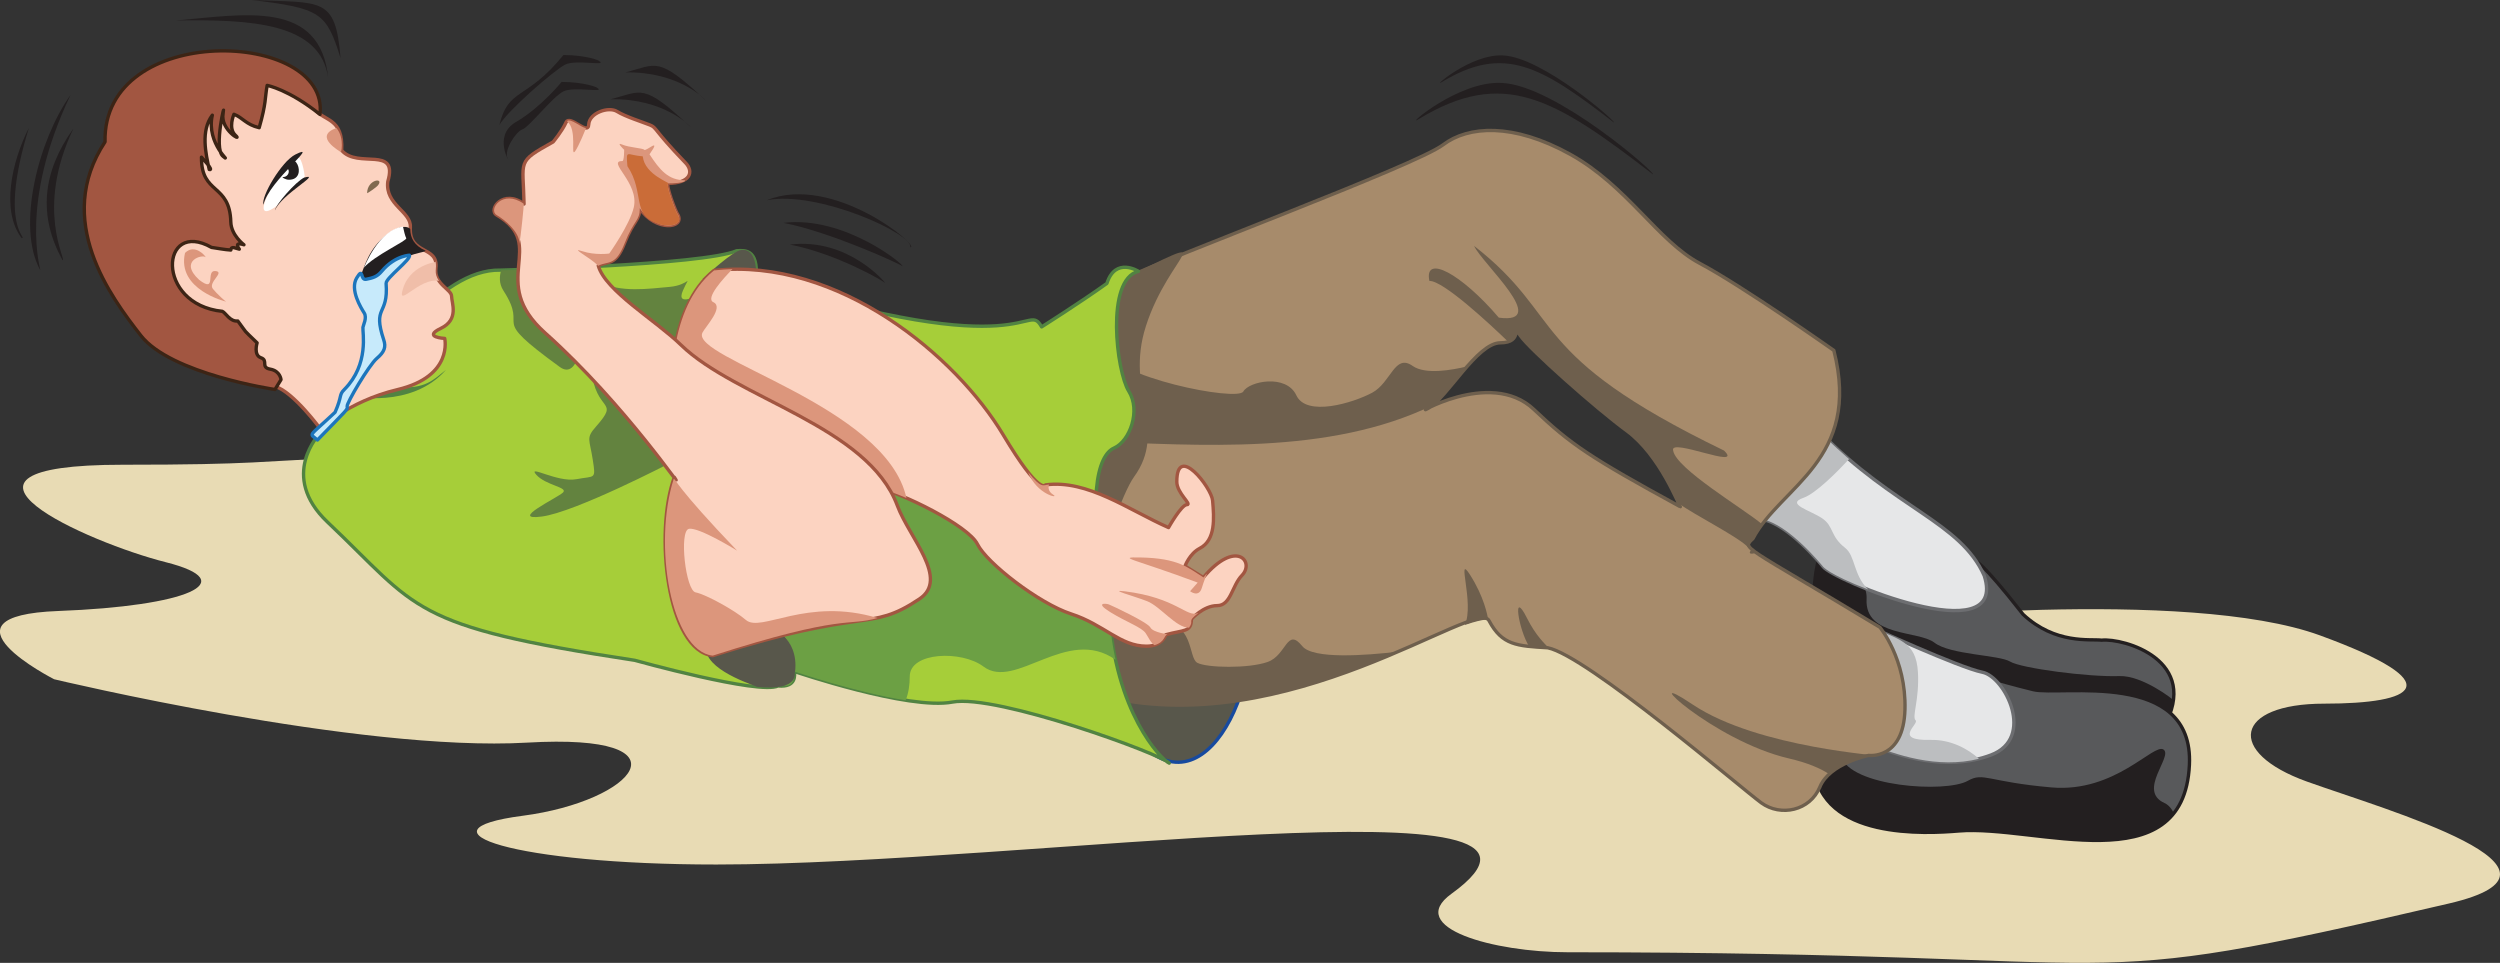
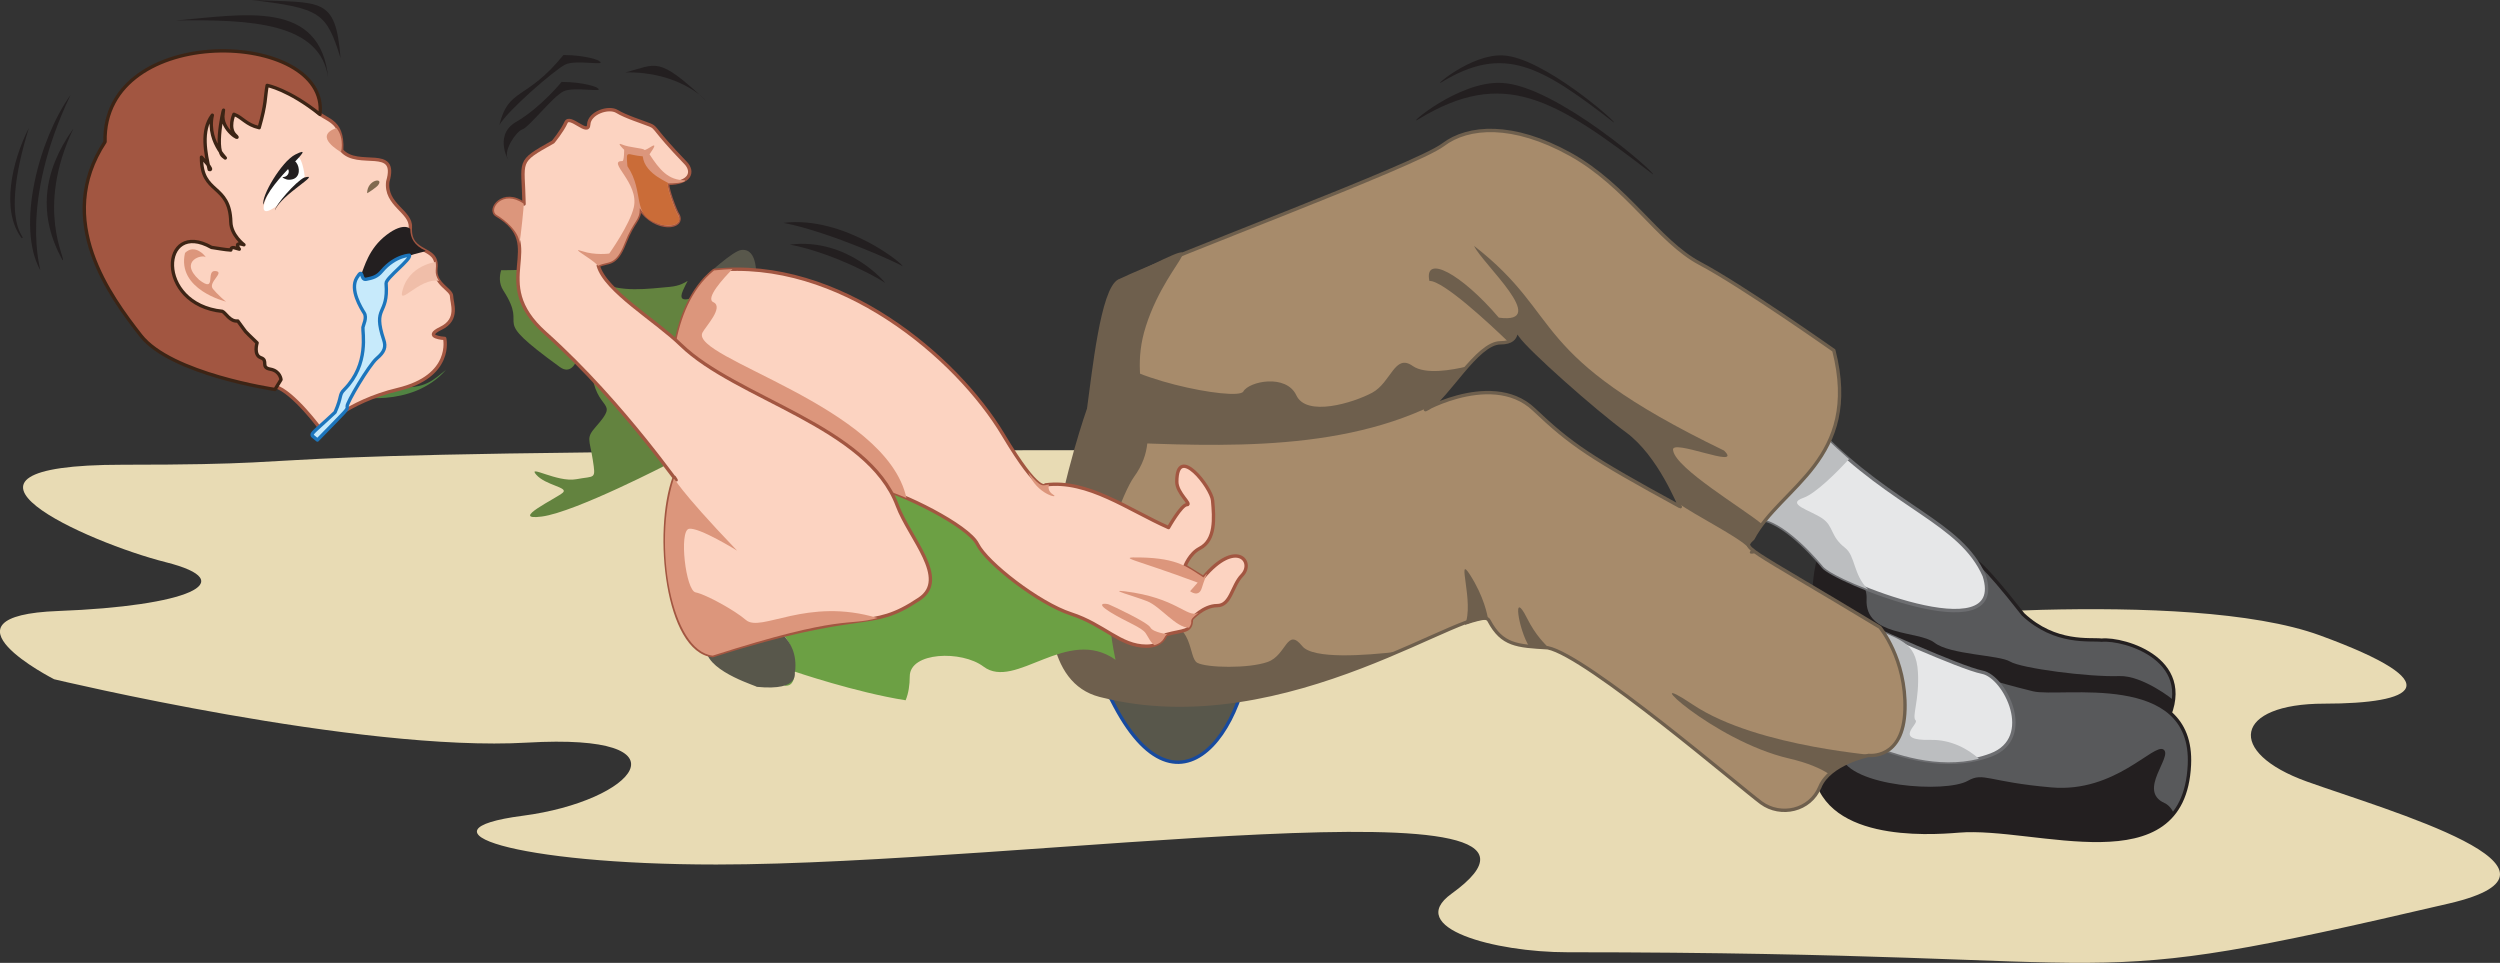
<svg xmlns="http://www.w3.org/2000/svg" id="Layer_1" viewBox="0 0 502.91 193.69">
  <rect x="0" y="0" width="502.91" height="193.69" fill="#333333" stroke="none" />
  <defs>
    <style>.cls-1{fill:#63833f;}.cls-1,.cls-2,.cls-3,.cls-4,.cls-5,.cls-6,.cls-7,.cls-8,.cls-9,.cls-10,.cls-11,.cls-12,.cls-13,.cls-14,.cls-15,.cls-16,.cls-17,.cls-18,.cls-19,.cls-20,.cls-21{fill-rule:evenodd;}.cls-2{fill:#fcd3c1;stroke:#a25641;}.cls-2,.cls-4,.cls-5,.cls-8,.cls-10,.cls-15,.cls-16,.cls-21{stroke-linecap:round;stroke-linejoin:round;stroke-width:.68px;}.cls-3{fill:#fff;}.cls-4{fill:#a78b6b;stroke:#6e5f4d;}.cls-5{fill:#a25641;stroke:#3c2415;}.cls-6{fill:#e8dbb4;}.cls-7{fill:#518342;}.cls-8{fill:#e6e7e8;stroke:#6d6e71;}.cls-9,.cls-15{fill:#58574b;}.cls-10{fill:#a6ce39;stroke:#518342;}.cls-11{fill:#6ca044;}.cls-12{fill:#231f20;}.cls-13{fill:#6e5f4d;}.cls-14{fill:#dc967c;}.cls-15{stroke:#174a9f;}.cls-16{fill:#58595b;stroke:#231f20;}.cls-17{fill:#ca6c38;}.cls-18{fill:#bcbec0;}.cls-19{fill:#806a50;}.cls-20{fill:#f0bea9;}.cls-21{fill:#c7eafb;stroke:#1c75bc;}</style>
  </defs>
  <path class="cls-6" d="m375.02,124.88s64.87-6.86,91.68,2.94c26.81,9.81,19.03,13.73.87,13.73s-19.89,9.8-3.46,15.69c16.43,5.88,57.95,17.65,28.54,24.51-80.28,18.74-54.54,9.81-177.31,9.81-14.7,0-32.87-4.9-23.35-11.77,33.31-24.02-85.89-5.88-147.9-5.88-40.65,0-61.41-6.87-38.92-9.81,22.49-2.94,34.59-16.67.86-14.71-33.73,1.96-95.14-12.75-95.14-12.75,0,0-25.08-12.75.86-13.73,25.95-.98,37.19-5.88,21.62-9.81-15.57-3.92-51.03-19.61-8.65-19.61,54.26,0-.04-2.94,204.98-2.94l145.31,34.32Z" />
  <path class="cls-16" d="m397.34,112.85s.95-.36,9.63,10.74c6.51,6.08,13.54,4.91,15.79,5.19,4.44-.46,20.13,4.01,12.48,17.55-6.63,13.43-35.06.18-35.06.18-28.97-5.47-33.87-5.62-34.43-7.34-.63-1.97-1.89-21.13.16-26.68,2.38-6.42,25.19-1.01,31.42.36Z" />
  <path class="cls-12" d="m437.22,140.86c-3.08,23.17-41.09,3.77-37.04,5.66-28.97-5.47-33.87-5.62-34.43-7.34-.79-2.45-1.86-23.34.36-27.1,4.29,1.31,9.62,3.87,9.38,8.45-.39,7.62,10.48,6.28,13.65,8.75,3.16,2.46,13.05,2.46,15.23,3.81,2.18,1.34,15.82,3.14,21.95,2.91,4.7-.17,11.08,4.87,10.89,4.87Z" />
  <path class="cls-16" d="m409.03,138.73c5.39,1.33,32.34-4.25,31.4,15.15-1.16,24.04-30.94,11.99-46.4,13.28-6.33.53-27.88,1.86-29.06-13.02-1.17-14.88,6.33-19.93,6.33-19.93,33.46,1.42,19.72.08,37.73,4.52Z" />
  <path class="cls-12" d="m437.16,163.46c-9.02,11.12-28.24,2.45-43.13,3.7-17.29,1.45-29.77-1.82-29.15-17.51,2.36-.49,4.84.29,5.48,2.48,1.8,6.12,21.07,7.46,25.51,4.93,3.16-1.79,3.96.22,16.81,1.34,12.85,1.12,20.56-8.97,22.54-7.62,1.98,1.34-5.34,8.3.2,10.76,1.16.51,1.84,1.91,1.74,1.91Z" />
  <g>
    <path class="cls-8" d="m366.2,87c14.93,15.3,28.19,18,32.96,28.82,4.92,15.53-30.61.8-32.43-1.84,0,0-7.01-8.69-12.27-9.49-5.36-.81,11.85-17.49,11.75-17.49Z" />
    <path class="cls-8" d="m375.87,125.92s18.32,8.41,22.9,9.31c4.58.89,10.74,13.25,1.74,16.65-9,3.4-18.79.18-24.63-2.33-5.77-2.47-.1-23.63,0-23.63Z" />
    <path class="cls-18" d="m366.2,87s2.24,2.29,5.76,5.36c-2.44,2.63-6.71,6.93-9.19,7.79-3.63,1.25,1.42,2.51,3.79,4.12,2.37,1.61,1.58,3.58,4.58,5.91,2.14,1.66,1.63,5.41,4.65,8.4-8.01-3.09-9.06-4.6-9.06-4.6,0,0-7.01-8.69-12.27-9.49-4.88-.74,11.48-17.49,11.75-17.49Z" />
    <path class="cls-18" d="m375.87,125.92c6.02,2.77,9.59,2.96,9.95,9.31.32,5.55-1.26,8.95-.47,9.67.79.72-4.74,4.12,3,3.94,4.06-.09,7.51,1.78,9.74,3.8-8.29,2.08-16.89-.8-22.21-3.08-5.77-2.47-.1-23.63,0-23.63Z" />
  </g>
  <path class="cls-15" d="m251.69,122c1.77,21.73-13.56,46.13-27.42,20.06-13.86-26.07-1.18-18.38-1.18-18.38l28.6-1.67Z" />
  <path class="cls-4" d="m225.17,56.48c-3.45,1.68-5.15,18.55-6.17,25.78,0,0-18.53,52.19,2.25,57.6,37.6,9.79,76.16-19.99,78.31-14.96,2.61,4.9,5.61,5.05,11.79,5.41,7.86,1.59,39.02,28.32,42.95,31.19,3.93,2.86,9.82,1.59,11.79-3.18,1.96-4.77,9.82-6.36,9.82-6.36,0,0,7.02.95,7.3-9.23.28-10.18-5.05-16.55-5.05-16.55-28.19-17.02-27.7-15.71-25.54-17.82,5.59-10.55,21.9-15.84,16.28-37.87,0,0-18.53-13.05-26.95-17.5-8.42-4.46-14.6-15.59-26.1-21.96-11.51-6.36-20.49-5.73-25.54-1.91-5.59,4.22-54.96,22.44-65.12,27.37Zm112.85,45.46c-18.15-9.92-21.95-12.46-29.46-19.58-8.91-8.45-25.09,1.86-21.27-.21,3.82-2.06,9.82-13.19,14.54-13.19s2.18-4.12,4-1.44c1.82,2.68,15.27,14.64,21.46,19.17,6.69,4.91,10.54,15.25,10.73,15.25Z" />
  <path class="cls-13" d="m354.53,105.5c-3.88-3.24-17.38-11.22-17.95-14.86-.87-2.71,14.31,3.99,10.24,0-40.23-19.47-31.72-26.7-50.28-41.17,1.53,3.48,15.52,15.84,4.97,14.43-7.61-8.93-15.09-12.83-13.97-7.39,2.76-.1,12.18,8.69,15.87,12.25,2.52-.81.85-3.54,2.42-1.23,1.82,2.68,15.27,14.64,21.46,19.17,5.24,3.85,9.31,12.13,10.42,14.57,2.96,2.23,12.28,6.86,14,8.9,1.42-3.26,2.92-4.66,2.82-4.66Zm-1.23,5.68c-.33-.2-.65-.4-.98-.59-.88,1,.22.87.98.59Z" />
  <path class="cls-13" d="m221.72,70.01c2.27,5.92,27.25,10.81,28.39,8.75,1.14-2.06,8.63-3.6,10.67.77,2.04,4.38,11.35,1.54,15.22-.51,3.86-2.06,4.54-7.98,8.17-5.41,2.54,1.8,7.94.84,10.98.09-2.49,2.83-4.92,6.18-6.91,7.8-20.92,10.18-47.3,8.01-68.34,7.3-.1-5.44-.13-23.88,1.82-18.8Z" />
  <path class="cls-13" d="m376.46,151.98c-1.97.04-6.22,1.66-8.5,3.74-1.82-1.19-4.4-2.29-8.07-3.14-15.41-3.58-31.3-18.85-19.41-10.87,13.28,8.91,39.25,10.26,35.99,10.26Z" />
  <path class="cls-13" d="m307.18,124.35c-3.08-6.14-1.67,2.39.43,5.69,7.05.74,3.24,1.61-.43-5.69Zm-7.8.39c-.15-1-.84-4.68-3.65-9.09-2.92-4.58.92,5.67-1.05,10.07,4.37-1.48,4.8-.98,4.7-.98Z" />
  <path class="cls-13" d="m230.5,65.66c-4.25,13.25,4.56,20.73-2.4,30.31-2.08,2.86-7.57,16.5-6.24,25.08,1.34,8.59,2.82,3.54,10.69,3.7,7.87.17,6.38,7.58,8.32,8.59,1.93,1.01,10.25,1.18,14.11-.17,3.86-1.35,3.86-7.07,6.98-3.2,2.17,2.69,12.8,1.88,19.09,1.14-17.49,7.34-38.78,14.21-59.81,8.73-20.77-5.41-2.25-57.6-2.25-57.6,1.13-8.02,2.81-24.14,6.17-25.78,21.79-10.58,10.13-5.77,5.34,9.18Z" />
-   <path class="cls-10" d="m148.2,50.44c-6.75,2.9-47.48,3.91-47.59,3.9-12.16-.26-24.63,17.87-36.25,32.84,0,0-8.35,8.49,1.53,17.85,18.45,17.47,16.25,20.88,61.8,27.8,0,0,24.99,6.97,28.83,5.16,3.83.34,3.3-2.35,3.31-2.9,0,0,22.91,7.82,31.77,6.14,8.87-1.67,42.38,10.61,43.61,12.29-1.7-.75-10.93-10.37-12.09-30.44-4.93-23.18-2.22-31.56.98-32.95,3.2-1.4,5.42-7.54,2.96-11.45-2.46-3.91-4.73-22.5,1.96-24.1,0,0-4.62-2.98-6.35,2.43-5.46,3.91-13.13,8.75-13.13,8.75-3.12-5.47-1.84,8.07-57.45-9.64.58-6.41-2.62-5.68-3.89-5.68Z" />
  <path class="cls-11" d="m159.83,135.09s12.29,4.2,22.35,5.78c.58-1.39.83-3.08.83-4.8,0-4.95,10.47-5.28,14.83-1.98,6.43,4.86,16.83-8.27,26.56-1.37-2.55-11.94,1.39-7.29-6.78-13.47l-7.85-9.23s-22.98-16.16-24.72-17.15c-1.74-.99-12.79,3.3-12.79,3.3,0,0,9.3,18.47,3.49,22.42-5.82,3.96-23.36,6.72-19.35,8.41,4.01,1.69,3.38,9.09,3.38,9.09-9.57-.46-9.3-1.1-1.74,1.86,1.57,0,1.8-1.59,1.8-2.85Z" />
  <path class="cls-7" d="m72.15,77.33c-2.39,2.97-2.19,2.53-1.44,2.35,0,0,12.06,2.66,19.01-5.29-2.61,2.08-4.12,3.86-9.69,3.49-2.5-1.36-7.68-.55-7.88-.55Z" />
  <path class="cls-1" d="m100.82,54.35c-.34,1.12-.49,2.65.43,4.08,5.46,8.45-3.61,4.53,11.37,15.4,3.95,2.87,4.74-6.98,4.74-6.98l17.37,26.32s-18.95,9.85-25.74,10.74c-6.79.89,3.16-3.76,4.26-4.83,1.11-1.07-3.47-1.43-5.37-3.58-1.89-2.15,4.26,1.61,8.05.9,3.79-.72,3.95.18,3.31-3.94-.63-4.12-1.42-4.3.63-6.62,5.01-5.68-.02-2.52-.95-11.64,6.32,0,2.76-2.5,14.69,12.53l3.47-13.79c-2.31-8.13,2.27-4.07,3.79-13.79,0,0-5.05,2.86-3.48-.72,1.58-3.58,1.42-1.08-2.68-.72-4.11.36-10.11,1.25-14.06-1.07-6.95-4.1-11.18-2.18-19.86-2.29Z" />
  <path class="cls-9" d="m152.16,138.16c9.32.93,7.44-3.14,7.78-3.03.83-7.08-5.33-9.36-5.33-9.36,0,0-13.1,1.48-12.52,5.2.67,4.36,10.74,7.19,10.08,7.19Z" />
  <path class="cls-9" d="m153.17,56.46c-.68-.21-1.08-.34-1.08-.34,0,0,.56-6.29-2.98-5.83-1.63.15-6.93,5.03-7.77,5.82l9.42,7.39c.77-1.93,2.5-7.04,2.4-7.04Z" />
  <g>
    <path class="cls-2" d="m135.33,78.69c-.19,0-1.11-16.75,8.31-24.29,25.1-2.7,48.81,17.4,58.18,33.09,7.39,12.36,8.5,10.05,8.5,10.05,8.45-1.13,16.71,5.04,24.75,8.59,0,0,2.59-4.61,3.69-4.61s-2.03-2.3-2.03-4.61c0-7.81,6.98,1.18,7.2,3.77.32,3.59.62,7.98-2.59,9.63-2.03,1.05-2.96,3.56-2.96,3.56,1.23.77,2.46,1.54,3.69,2.3,6.59-7.85,10.41-3.15,7.76-.42-2.03,2.09-2.22,6.08-4.99,6.08s-5.17,2.72-5.17,2.72c0,2.68-1.57,2.12-5.17,3.14,0,0-.55,2.3-3.88,2.3-5.29,0-8.51-4.34-15.15-6.49-6.47-2.1-16.99-10.26-18.84-14.03-1.85-3.77-15.52-10.47-20.13-11.31-4.89-.89-40.9-19.47-41.19-19.47Z" />
    <path class="cls-14" d="m242.1,116.17c1.19-1.42.61-.94-.35,2.14-.62,1.99-2.35.62-2.35.62l1.53-1.73c-12.66-4.75-16.59-5.15-11.54-5.06,7.75.15,9.6,2.08,12.71,4.02Z" />
    <path class="cls-14" d="m234.84,127.61c-.72.19-.43,1.52-2.6,2.18-.79-.52-1.2-1.57-1.77-2.41-.82-1.21-3.83-2.21-7.09-4.22-3.26-2-.88-1.79-.31-1.57.56.22,7.78,3.57,8.35,4.64.55,1.05,3.76,1.38,3.42,1.38Z" />
    <path class="cls-14" d="m241.04,123.34c-2.43,1.84-.71,1.36-1.85,2.92-2.54.09-5.79-4.28-8.4-5.31-2.7-1.07-7.97-2.43-4.52-2,10.43,1.29,12.46,5.36,14.75,4.36,0,0,0,.01.01.04h0Z" />
    <path class="cls-14" d="m206.83,94.99c2.75,3.46,3,2.55,4.17,2.49-.12.47-.22,1.37.89,2.05,1.34.83-3.33.03-5.06-4.54h0Z" />
    <path class="cls-14" d="m135.33,78.69c-.19,0-1.11-16.75,8.31-24.29,1.27-.14,2.51-.22,3.71-.27-1.84,1.87-5.52,5.9-3.85,6.66,2.19.99-1.61,4.96-2.19,6.12-2.58,5.11,37,14.7,41.03,33.27-2.37-1.02-4.48-1.77-5.83-2.01-4.89-.89-40.9-19.47-41.19-19.47Z" />
  </g>
  <g>
    <path class="cls-2" d="m137.9,32.76c-6.7-6.95-5.7-7.03-7.17-7.62-1.47-.59-4.94-1.68-6.61-2.72-1.67-1.04-5.59.28-5.69,2.63-.1,2.35-3.82-2.12-4.57-.42-.74,1.69-2.59,3.92-2.59,3.92-7.48,4.17-6,3.52-5.85,12.49-4.15-3.14-7.35,1.14-5.5,2.22,10.51,6.13-2.01,13.23,9.76,23.73,16.17,14.44,28.64,33.15,25.97,29.01-4.04,11.06-1.47,34.87,7.73,35.89,31.13-9.97,31.29-4.52,41.57-11.4,6.08-4.06-2.01-12.27-4.43-18.76-5.96-16.07-32.42-21.51-43.58-32.38-5.01-4.88-15.21-10.87-16.59-15.91,1.97-.98,3.45.17,5.28-4.52,1.83-4.7,3.11-4.52,3.03-7.05,3.27,4.86,9.14,4.06,7.73,1.36-.47-.57-2.48-5.93-2-6.35,4.48,0,5.24-2.33,3.51-4.13Z" />
    <path class="cls-14" d="m134.4,36.89c.51.04,3.71-.09,3.36-.63-3.36,0-5.08-2.13-7.1-5.22,2.57-3.65-.74-.49-1.07-.91-.27-.35-3.03-.44-4.42-1.05-1.38-.61.39,1.05.39,1.05,0,0,0,2.26-.35,2.26-3.28,0,3.45,4.39,2.28,9.34-.84,3.54-4.93,9.27-4.93,9.27,0,0-2.82.41-5.47-.48-2.65-.89,1.8,1.43,3.07,2.79.08.09.25.26.22.13,1.97-.98,3.45.17,5.28-4.52,1.83-4.7,3.11-4.52,3.03-7.05,3.27,4.86,9.14,4.06,7.73,1.36-.53-.63-2.58-6.35-2-6.35Z" />
    <path class="cls-17" d="m134.4,36.89c-.48.41,1.53,5.78,2,6.35,1.42,2.72-3.53,2.2-4.06,1.72-5.36-1.63-2.59-6.27-6.13-11.54-.28-3.52-.2-2.21,3.09-1.97.38,3.78,5.89,5.45,5.11,5.45Zm-5.77,5.88c-.04-.32.13-.82,0,0h0Z" />
-     <path class="cls-14" d="m117.85,25.75c-1-.09-3.03-2.04-3.81-1.38,2.19,1.66.66,7.31,1.63,6.09.65-.83,2.28-4.71,2.18-4.71Z" />
    <path class="cls-14" d="m105.36,40.99c-4.27-3.01-7.23,1.22-5.44,2.27,1.54.9,4.64,3.4,4.57,5.77.25-1.22.96-8.04.86-8.04Z" />
    <path class="cls-14" d="m135.53,96.34c-4.22,13.12-.57,34.62,7.84,35.55,26.6-8.52,27.08-5.83,33.16-7.57-14.27-4.29-23.45,3.03-26.49.39-2.19-1.91-8.08-5.16-10.1-5.54-2.02-.38-3.37-12.41-1.35-12.79,2.02-.38,9.69,4.39,9.69,4.39-12.4-12.95-12.34-14.43-12.76-14.43Z" />
  </g>
  <path class="cls-2" d="m64.58,86.44s-5.53-7.61-9.28-8.73c-3.75-1.12-22.11-15.67-22.11-15.67-1.71-9.18-3.42-18.35-5.13-27.53,5.07-6.27,10.13-12.53,15.2-18.8,2.83-.15,5.66-.3,8.49-.45,0,0,10.07,4.25,11.65,6.71,1.58,2.46,5.72,1.57,5.33,8.28,3.24,3.78,11.43-1.02,9.28,6.27-.59,4.7,4.74,6.04,4.54,9.18-.36,5.71,5.72,3.61,5.13,8.28-.4,3.13,3.16,4.25,3.16,5.59s1.58,4.7-2.17,6.49c-3.75,1.79.79,2.02.79,2.02,0,0,1.78,7.61-9.48,10.29-10.12,2.41-15.86,8.06-15.4,8.06Z" />
  <path class="cls-19" d="m73.85,38.87c0-2.78,3.46-3.25,2.21-1.62-.38.49-2.11,1.62-2.21,1.62Z" />
  <path class="cls-12" d="m82.53,46.08c0,1.77.78,3.32,3.11,4.37-1.1.73-4.77-.02-11.48,7.17,0,0-2.26-.79-1.56-2.29.7-1.5,1.48-5.3,5.22-8.12,3.52-2.66,4.81-1.12,4.71-1.12Z" />
-   <path class="cls-3" d="m81.06,45.58c.16.74.44,1.96.66,2.33.28.48-6.45,3.49-8.54,5.96.1,0,2.88-7.65,7.89-8.28Z" />
  <path class="cls-20" d="m87.61,52.64c.35,1.41-.47,2.15.69,3.87-4.01-.77-8.62,5.86-7.2,1.46,1.7-5.3,7.91-5.33,6.52-5.33Z" />
  <path class="cls-21" d="m82.34,51.35c.53.71-4.75,4.59-4.67,5.65.5,6.66-2.79,4.39-.47,11.39.47,1.41.16,2.38-1.4,3.71-1.56,1.32-6.09,9-5.97,9.64.13.69.11.51-5.98,6.78-1.58-1.51-2.13-.24,3.55-5.58,1.48-3.36.72-3.44,1.87-4.59,5.06-5.1,3.62-11.55,3.74-12.5.06-.49.87-1.91.25-2.9-.62-.99-2.93-4.69-1.5-7.04,1.43-2.35.61.54,1.91.27,1.29-.27,2.17-.47,3.11-1.6,2.81-3.37,6.02-3.24,5.57-3.24Z" />
  <path class="cls-3" d="m60.04,31.68c-2.2-.67-11.29,14.6-4.58,9.9l5.85-6.01c-.33-2.68-.96-3.9-1.28-3.9Z" />
  <path class="cls-12" d="m53,41.18c-.54-1.64,3.65-8.7,6.4-10.09,5.3-2.66-5.35,5.26-6.4,10.09Z" />
  <path class="cls-12" d="m55.31,42.32c.02-1.02,4.2-5.82,5.89-6.6,3.72-1.01-4.61,3.37-5.89,6.6Z" />
  <path class="cls-14" d="m67.67,25.75c1.78,2.12.86,5.45.86,4.84,0-.1-5.68-3.13-.86-4.84h0Z" />
  <path class="cls-5" d="m64.37,23.02c-6.33-5.06-10.63-5.84-10.63-5.84-.47,2.59-.16,3.49-1.6,8.51-2.67-.62-3.32-2.05-5.08-2.7,0,0-1.24,2.82.31,4.23,1.55,1.41-3.11-1.06-2.49-4.4.62-3.35-2.02,7.05,0,8.63,2.02,1.58-3.5-2.45-2.17-8.28-2.37,3.14-1.31,7.76-.62,10.92,1.09.35-1.56-2.47-1.56-2.47-.09,7.61,5.71,5.2,5.9,13.04.07,2.66,2.64,4.58,2.64,4.58-1.13-.36-1.74-.23-.93.88-.69-.11-1.61-.75-1.71.18-1.3-.08-2.59-.35-3.88-.53-10.26-5.81-11.43,11.45,2.18,12.86.65.27,1.54,2.13,3.11,1.94,2.17,2.9.71,1.31,3.88,4.4,0,0-.78,2.47.78,3,1.55.53-.16,1.94,1.86,2.29,2.02.35,2.17,2.11,2.17,2.11-.41.66-.82,1.32-1.22,1.98,0,0-20.92-3.08-26.99-10.87-6.07-7.79-17.57-23.18-7.19-38.94-.52-24.28,45.21-22.62,43.24-5.53Z" />
  <path class="cls-12" d="m56.76,34.06c1.72-1.05,1.78,1.56.14,1.56-.3,0,.52.54,1.22.54,4.16,0,.88-7.49-1.36-2.1Z" />
  <path class="cls-12" d="m332.51,35.08c-19.89-15.37-30.08-21.53-47.26-11.04-2.64,1.61,8.11-7.82,16.83-7.36,10.9.45,31.34,18.4,30.42,18.4Z" />
  <path class="cls-12" d="m324.66,24.65c-14.67-11.34-22.08-15.79-34.69-8.1-1.93,1.18,5.96-5.74,12.36-5.4,8.01.33,22.99,13.5,22.33,13.5Z" />
-   <path class="cls-12" d="m122.78,19.97c6.36-1.59,6.45-3.5,16.17,5.61.1,0-5.3-5.86-16.17-5.61Z" />
  <path class="cls-12" d="m125.77,14.57c6.35-1.59,6.45-3.5,16.17,5.61.1,0-5.31-5.86-16.17-5.61Z" />
  <path class="cls-12" d="m120.07,17.64c2.06,1.17-4.58-.32-6.73.74-2.15,1.06-6.91,7.21-8.22,7.63-1.31.42-3.83,4.24-2.99,5.83s-3.27-4.45,1.68-7.31c4.95-2.86,9.16-8.05,9.16-8.05,4.64,0,7.41,1.17,7.1,1.17Z" />
  <path class="cls-12" d="m120.45,12.24c2.06,1.16-4.58-.32-6.73.74-2.21,1.09-11.71,9.37-13.27,12.18,1.85-7.62,5.42-4.86,12.89-14.09,4.64,0,7.41,1.17,7.1,1.17Z" />
  <path class="cls-12" d="m178.15,57.02c.16-.18-9.79-6-19.25-7.82,11.79-1.44,19.35,7.82,19.25,7.82Z" />
  <path class="cls-12" d="m181.52,53.56c.16-.18-14.44-6.91-23.91-8.73,12.39-1.51,24.68,8.73,23.91,8.73Z" />
-   <path class="cls-12" d="m183.12,49.74c.66-2.65-18.63-11.49-28.88-9.46,13.4-5.46,31.09,9.46,28.88,9.46Z" />
  <path class="cls-12" d="m12.59,52.36c-4.89-8.84-4.16-17.67,2.18-26.51-7.8,16.37-1.3,26.51-2.18,26.51Z" />
  <path class="cls-12" d="m8.09,54.34c-4.89-8.84-.24-26.4,6.1-35.24-10.5,22.02-5.89,35.24-6.1,35.24Z" />
  <path class="cls-12" d="m4.36,47.9c-4.19-5.44-2.02-15.37,1.46-22.19-6.22,20.09-.12,22.19-1.46,22.19Z" />
  <path class="cls-12" d="m66.04,15.81c-1.48-11.26-15.53-11.92-30.65-11.69,13.88-1.2,29.11-4.27,30.65,11.69h0Z" />
  <path class="cls-12" d="m68.51,11.69c-2.87-9.22-4.06-10.01-17.86-11.69,14.15.63,16.84-.78,17.86,11.69h0Z" />
  <path class="cls-14" d="m45.48,60.68s-9.98-2.39-8.26-9.8c1.94-1.95,4.16.63,4.16.88-.48-.69-5.54.63-1.33,4.52,3.66,2.83,1.22-1.95,3.27-1.76,2.05.19-1.55,2.26-.5,3.58.8,1,2.56,2.58,2.66,2.58Z" />
</svg>